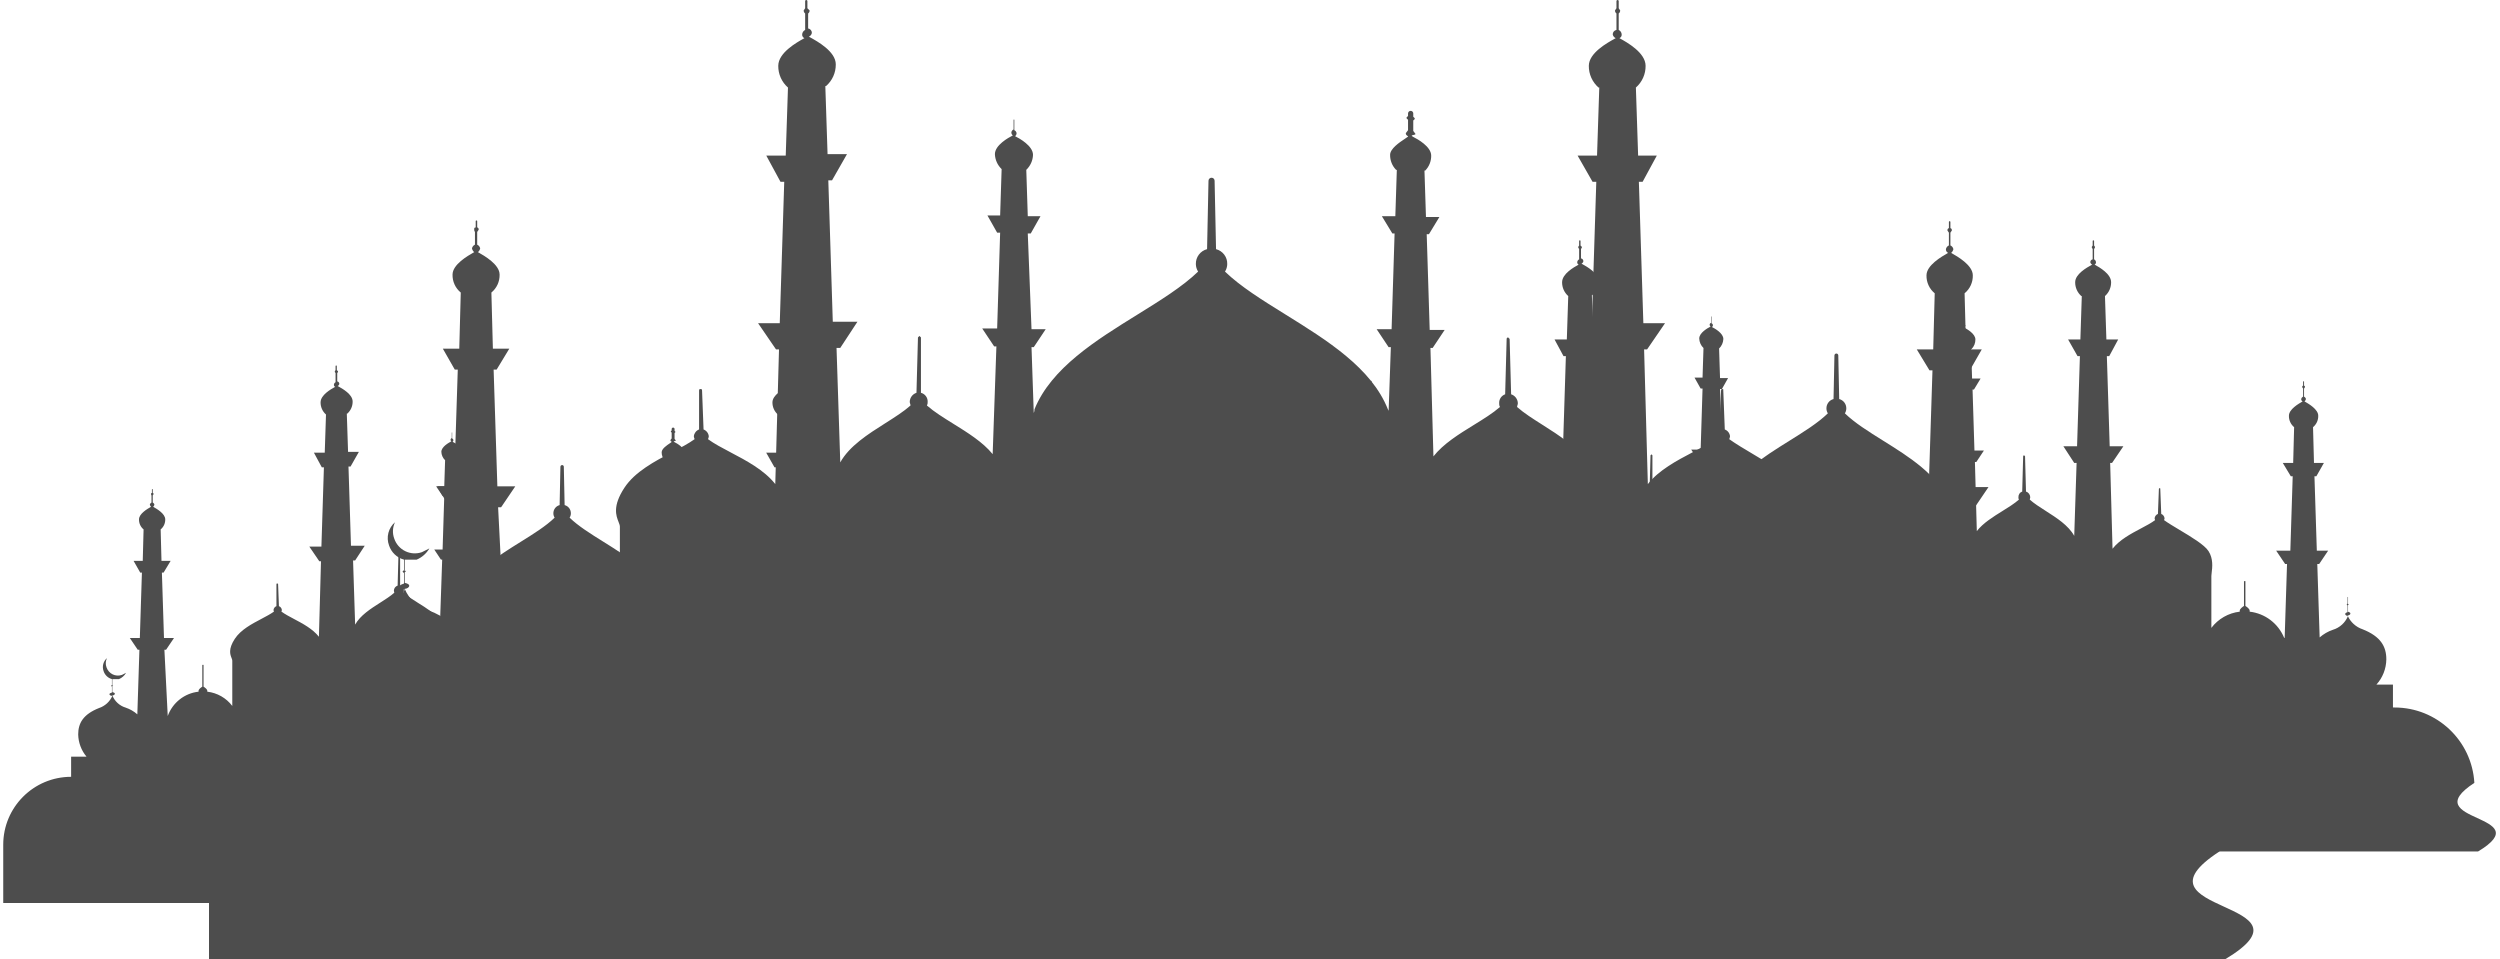
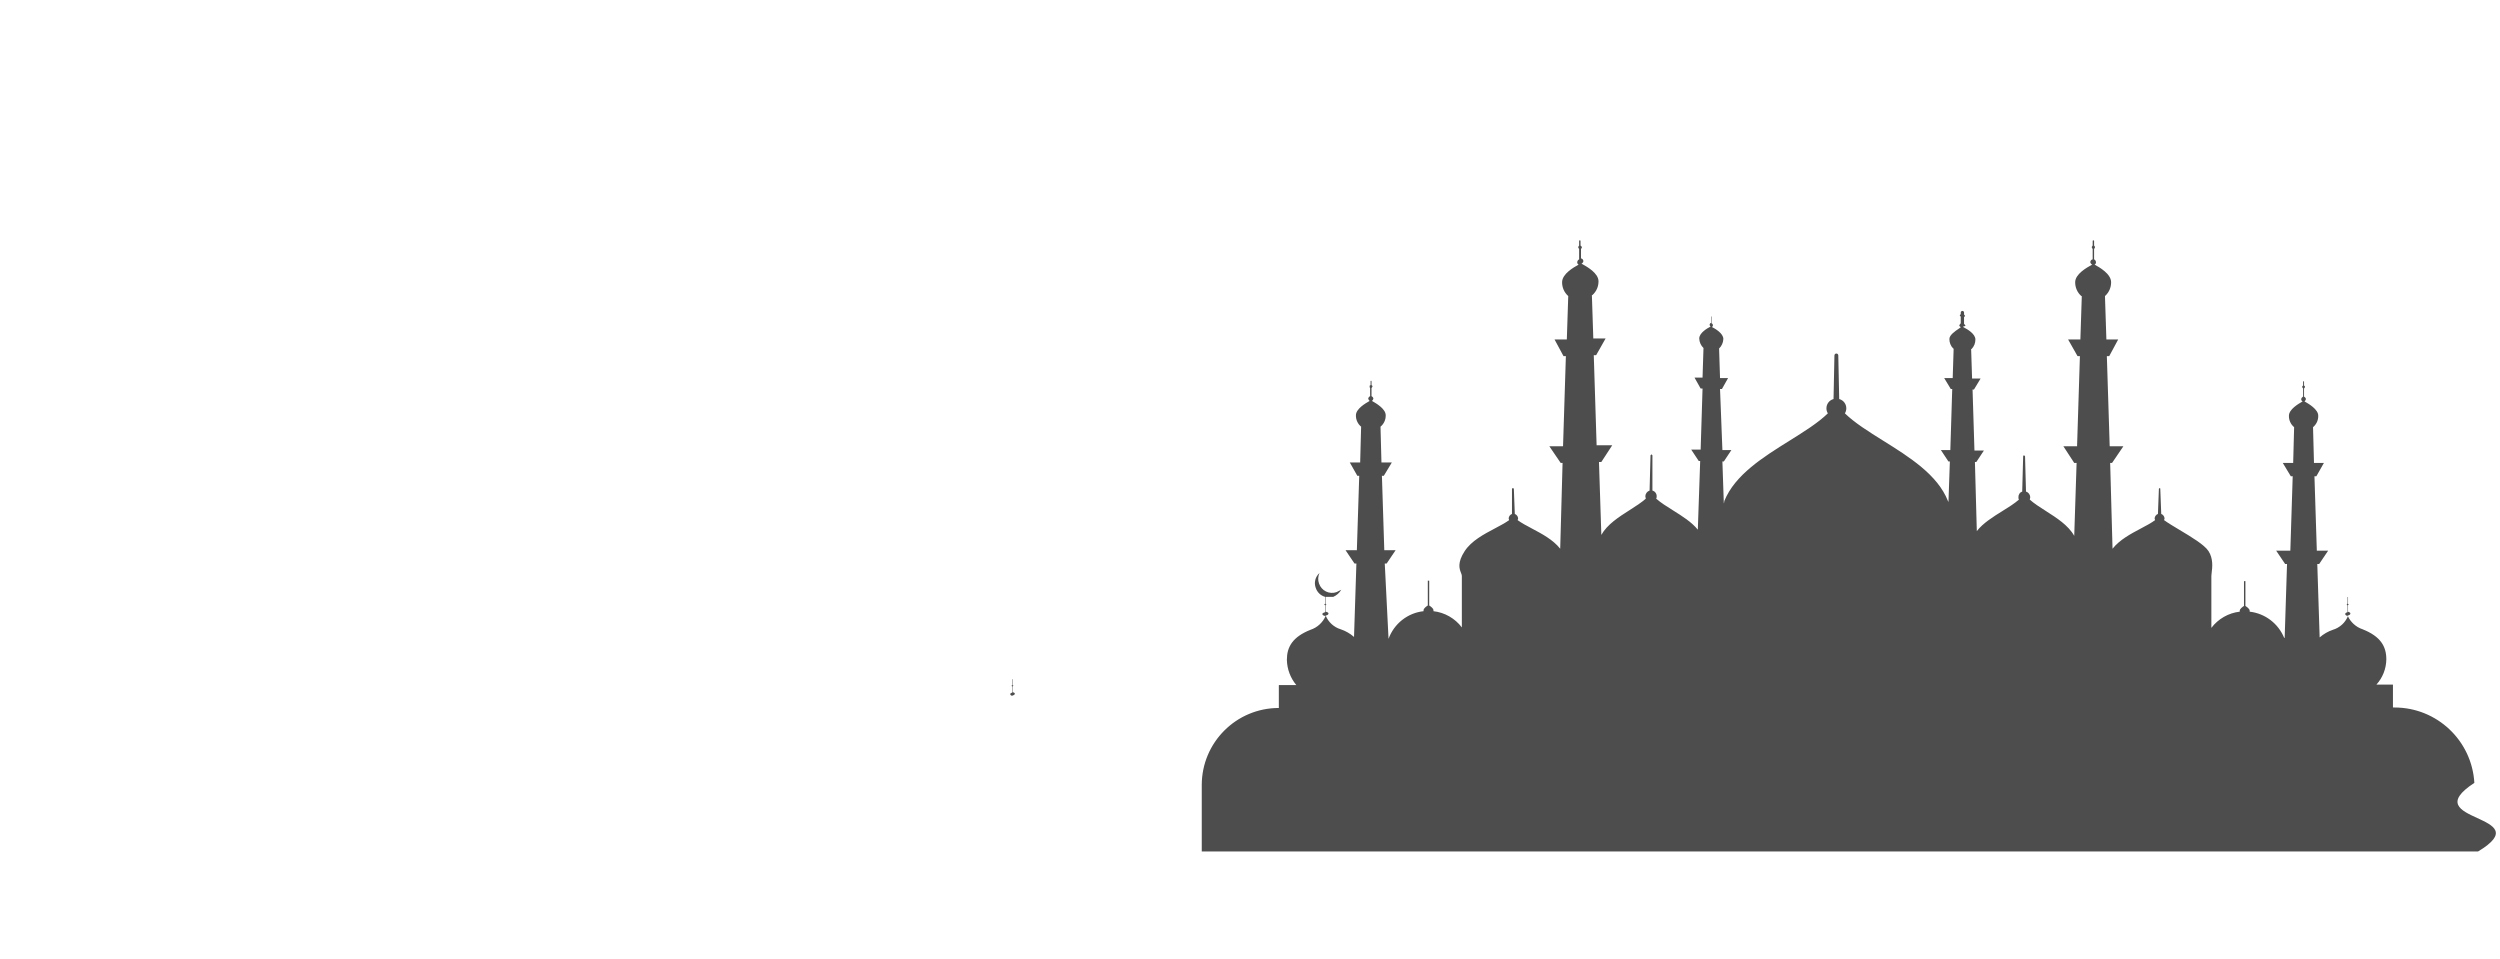
<svg xmlns="http://www.w3.org/2000/svg" width="477" height="183" viewBox="0 0 477 183" fill="none">
  <g style="mix-blend-mode:multiply" opacity="0.8">
-     <path fill-rule="evenodd" clip-rule="evenodd" d="M385.356 112.577C385.368 112.548 385.38 112.518 385.392 112.489C385.366 112.489 385.339 112.488 385.313 112.486C385.291 112.44 385.27 112.393 385.25 112.346C385.677 112.346 386.105 112.061 386.105 111.775C386.105 111.49 385.82 111.347 385.392 111.204V109.206L385.677 108.92H385.392V106.85C385.392 106.811 385.36 106.779 385.321 106.779C385.281 106.779 385.25 106.811 385.25 106.85V108.778L384.964 109.063L385.25 109.349V111.347C384.822 111.49 384.537 111.633 384.537 111.918C384.537 112.186 384.913 112.454 385.313 112.486C385.327 112.516 385.341 112.547 385.356 112.577ZM264.946 78.514C264.948 78.496 264.949 78.477 264.948 78.458L264.946 78.514Z" fill="url(#paint0_radial_1_2953)" />
-     <path fill-rule="evenodd" clip-rule="evenodd" d="M399.562 139.897C412.252 139.897 422.738 149.796 423.469 162.465C414.311 168.412 419.37 170.723 424.301 172.976C429.194 175.212 433.962 177.391 424.59 183.008H39.877V163.274C39.877 150.442 50.279 140.04 63.111 140.04V133.188H68.385C66.599 131.067 65.593 128.396 65.534 125.622C65.534 121.768 67.245 118.77 72.661 116.629C73.669 116.298 74.596 115.759 75.382 115.045C76.168 114.332 76.795 113.461 77.222 112.489C76.652 112.489 76.225 112.204 76.225 111.918C76.225 111.633 76.652 111.49 77.08 111.347V109.349L76.795 109.063L77.08 108.778V106.779C76.417 106.6 75.809 106.258 75.312 105.784C74.814 105.311 74.442 104.72 74.229 104.067C73.945 103.301 73.901 102.466 74.105 101.675C74.309 100.884 74.75 100.174 75.369 99.641C75.135 100.128 75.001 100.657 74.977 101.197C74.952 101.737 75.037 102.276 75.227 102.782C75.403 103.299 75.68 103.775 76.04 104.184C76.401 104.593 76.84 104.927 77.33 105.166C77.82 105.405 78.353 105.544 78.897 105.576C79.441 105.608 79.986 105.531 80.501 105.352L81.926 104.638C81.37 105.594 80.52 106.345 79.503 106.779H77.222V108.92H77.507L77.222 109.206V111.204C77.792 111.347 78.078 111.49 78.078 111.775C78.078 112.061 77.65 112.346 77.222 112.346C77.625 113.334 78.244 114.218 79.034 114.935C79.823 115.651 80.763 116.181 81.784 116.486C83.25 116.979 84.606 117.755 85.775 118.77L86.487 96.787H85.917L83.209 92.79H86.63L87.343 70.52H86.772L84.492 66.523H87.628L87.913 55.817C87.408 55.404 87.004 54.88 86.732 54.286C86.46 53.692 86.328 53.044 86.345 52.391C86.345 50.463 89.263 48.801 90.365 48.173L90.478 48.109C90.261 47.925 90.11 47.674 90.051 47.395C90.082 47.239 90.15 47.093 90.25 46.969C90.349 46.845 90.476 46.746 90.621 46.681V44.255C90.569 44.197 90.53 44.129 90.506 44.055C90.481 43.981 90.472 43.904 90.478 43.826C90.478 43.541 90.478 43.398 90.763 43.398V42.201C90.763 42.095 90.875 42.026 90.97 42.074C91.018 42.098 91.049 42.147 91.049 42.201V43.398C91.191 43.398 91.334 43.541 91.334 43.826L91.049 44.255V46.681C91.193 46.746 91.321 46.845 91.42 46.969C91.519 47.093 91.587 47.239 91.619 47.395C91.559 47.674 91.409 47.925 91.191 48.109L91.305 48.173C92.406 48.801 95.325 50.463 95.325 52.391C95.342 53.044 95.209 53.692 94.937 54.286C94.665 54.88 94.262 55.404 93.757 55.817L94.042 66.523H97.178L94.755 70.52H94.184L94.897 92.79H98.318L95.61 96.787H95.04L96.18 119.341C96.991 117.112 98.409 115.156 100.273 113.693C102.137 112.229 104.373 111.318 106.728 111.062V110.776C106.728 110.205 107.583 109.634 108.011 109.349V101.926H108.438V109.349C108.866 109.634 109.721 110.205 109.721 110.776V111.062C111.4 111.252 113.022 111.78 114.492 112.614C115.962 113.448 117.248 114.571 118.274 115.915V100.498C118.274 100.23 118.156 99.931 118.015 99.572C117.553 98.396 116.837 96.573 119.129 93.075C121.147 89.995 124.915 88.019 128.247 86.27C129.858 85.425 131.367 84.633 132.527 83.796C132.527 83.737 132.503 83.678 132.474 83.609C132.434 83.511 132.385 83.392 132.385 83.225C132.418 82.94 132.529 82.67 132.705 82.443C132.881 82.217 133.115 82.043 133.383 81.941V74.517C133.383 74.232 133.525 74.232 133.668 74.232C133.81 74.232 133.953 74.232 133.953 74.517L134.238 81.941C134.506 82.043 134.74 82.217 134.916 82.443C135.092 82.67 135.202 82.94 135.236 83.225C135.236 83.392 135.187 83.511 135.146 83.609C135.118 83.678 135.093 83.737 135.093 83.796C136.241 84.646 137.757 85.444 139.382 86.299C142.398 87.886 145.792 89.671 147.922 92.361L148.634 66.666H148.064L144.643 61.67H148.777L149.632 34.69H148.919L146.211 29.694H149.917L150.345 16.704C149.756 16.189 149.285 15.552 148.965 14.837C148.646 14.123 148.484 13.347 148.492 12.564C148.492 10.053 152.032 8.087 153.39 7.333L153.481 7.282C153.344 7.223 153.229 7.122 153.152 6.994C153.076 6.866 153.041 6.717 153.053 6.568C153.062 6.387 153.119 6.212 153.22 6.061C153.32 5.91 153.46 5.789 153.623 5.712V2.571C153.535 2.505 153.463 2.419 153.413 2.32C153.364 2.221 153.338 2.111 153.338 2L153.623 1.572V0.216C153.623 0.098 153.719 0.002 153.837 0.002C153.955 0.002 154.051 0.098 154.051 0.216V1.572L154.479 2C154.479 2.111 154.453 2.221 154.403 2.32C154.354 2.419 154.282 2.505 154.193 2.571V5.426C154.395 5.461 154.577 5.566 154.708 5.723C154.839 5.88 154.909 6.079 154.906 6.283C154.875 6.439 154.806 6.585 154.707 6.709C154.608 6.833 154.481 6.932 154.336 6.997C154.395 7.029 154.459 7.065 154.527 7.103L154.53 7.104C155.967 7.897 159.467 9.828 159.467 12.278C159.475 13.062 159.314 13.837 158.994 14.552C158.674 15.266 158.203 15.903 157.614 16.418H157.472L157.899 29.409H161.605L158.755 34.405H158.042L158.897 61.385H163.601L160.323 66.381H159.61L160.323 88.222C162.074 85.082 165.616 82.838 168.901 80.757C170.695 79.62 172.413 78.532 173.721 77.373C173.721 77.23 173.686 77.123 173.65 77.016C173.614 76.909 173.579 76.802 173.579 76.659C173.59 76.275 173.719 75.905 173.949 75.598C174.178 75.291 174.497 75.064 174.862 74.946L175.147 64.382L175.432 64.097L175.717 64.382V74.946C176.093 75.043 176.425 75.265 176.658 75.577C176.892 75.888 177.012 76.27 177 76.659C177.022 76.906 176.972 77.153 176.857 77.373C178.238 78.582 180.037 79.699 181.897 80.855C184.646 82.562 187.53 84.353 189.401 86.651L190.113 66.095H189.686L187.405 62.669H190.256L190.826 44.397H190.256L188.403 41.114H190.826L191.111 32.264C190.327 31.517 189.866 30.492 189.828 29.409C189.828 27.695 192.394 26.268 193.249 25.84C193.161 25.773 193.089 25.687 193.039 25.588C192.99 25.489 192.964 25.38 192.964 25.269C192.979 25.144 193.026 25.026 193.102 24.926C193.177 24.826 193.277 24.747 193.392 24.698V22.872C193.392 22.808 193.469 22.776 193.513 22.821C193.527 22.834 193.534 22.853 193.534 22.872V24.84C193.649 24.89 193.749 24.968 193.824 25.069C193.9 25.169 193.947 25.287 193.962 25.412C193.962 25.522 193.936 25.632 193.887 25.731C193.837 25.83 193.765 25.916 193.677 25.983C194.532 26.411 197.098 27.838 197.098 29.551C197.06 30.634 196.599 31.659 195.815 32.406L196.1 41.257H198.523L196.67 44.54H196.1L196.813 62.812H199.521L197.24 66.238H196.813L197.24 78.8C197.343 78.577 197.392 78.332 197.383 78.086C200.583 70.212 209.119 64.922 217.011 60.031C221.424 57.296 225.634 54.687 228.599 51.82C228.326 51.394 228.178 50.899 228.171 50.393C228.151 49.744 228.351 49.108 228.74 48.59C229.129 48.071 229.682 47.7 230.309 47.538L230.581 34.48C230.588 34.134 230.893 33.871 231.236 33.914C231.522 33.95 231.739 34.191 231.745 34.48L232.02 47.538C232.647 47.7 233.201 48.071 233.589 48.59C233.978 49.108 234.178 49.744 234.158 50.393C234.151 50.899 234.003 51.394 233.73 51.82C236.684 54.676 240.874 57.277 245.261 60C253.156 64.899 261.689 70.195 264.804 78.086C264.855 78.144 264.895 78.212 264.919 78.286C264.938 78.341 264.948 78.399 264.948 78.458L264.946 78.514C264.948 78.496 264.949 78.477 264.948 78.458L265.374 66.238H264.946L262.666 62.812H265.517L266.087 44.54H265.659L263.664 41.257H266.229L266.514 32.406H266.372C266.003 32.029 265.712 31.583 265.517 31.093C265.321 30.603 265.224 30.079 265.232 29.551C265.232 28.362 267.017 27.173 268.014 26.509C268.453 26.217 268.74 26.026 268.652 25.983C268.367 25.84 268.225 25.697 268.225 25.412L268.652 24.84V22.842C268.614 22.804 268.576 22.776 268.541 22.75C268.444 22.679 268.367 22.623 268.367 22.414L268.652 22.128V21.648C268.652 21.316 268.97 21.077 269.289 21.168C269.503 21.23 269.65 21.425 269.65 21.648V22.271L269.935 22.556C269.935 22.765 269.859 22.822 269.762 22.892C269.727 22.919 269.688 22.947 269.65 22.985V24.983L270.078 25.554C270.078 25.67 269.867 25.715 269.673 25.757C269.389 25.818 269.142 25.871 269.65 26.125C270.505 26.553 273.071 27.981 273.071 29.694C273.079 30.222 272.982 30.746 272.786 31.236C272.59 31.726 272.3 32.172 271.931 32.549H271.788L272.073 41.4H274.639L272.644 44.683H272.216L272.786 62.955H275.637L273.356 66.381H272.929L273.499 87.079C275.392 84.666 278.377 82.825 281.199 81.085C283.049 79.944 284.83 78.846 286.185 77.658C286.07 77.439 286.02 77.191 286.042 76.944C286.021 76.573 286.121 76.206 286.327 75.897C286.532 75.588 286.833 75.354 287.183 75.231L287.468 64.668C287.468 64.592 287.498 64.519 287.551 64.466C287.605 64.412 287.677 64.382 287.753 64.382L288.038 64.668L288.323 75.231C288.687 75.349 289.006 75.577 289.236 75.884C289.466 76.191 289.595 76.561 289.606 76.944C289.606 77.087 289.57 77.194 289.534 77.301L289.521 77.341C289.49 77.436 289.463 77.533 289.463 77.658C290.772 78.817 292.49 79.906 294.283 81.042C297.569 83.124 301.11 85.368 302.862 88.507L303.575 66.666H302.862L299.583 61.67H303.717L304.572 34.69H303.86L301.009 29.694H304.715L305.142 16.704H305C304.411 16.189 303.94 15.552 303.621 14.837C303.301 14.123 303.139 13.347 303.147 12.564C303.147 10.113 306.648 8.182 308.085 7.389C308.154 7.351 308.219 7.315 308.278 7.282C308.134 7.217 308.006 7.119 307.907 6.994C307.808 6.87 307.74 6.724 307.708 6.568C307.705 6.364 307.776 6.165 307.906 6.008C308.037 5.851 308.22 5.746 308.421 5.712V2.571C308.332 2.505 308.261 2.419 308.211 2.32C308.162 2.221 308.136 2.111 308.136 2L308.421 1.572V0.216C308.421 0.098 308.517 0.002 308.635 0.002C308.753 0.002 308.849 0.098 308.849 0.216V1.572L309.134 2C309.134 2.111 309.108 2.221 309.058 2.32C309.009 2.419 308.937 2.505 308.849 2.571V5.712C309.012 5.789 309.152 5.91 309.252 6.061C309.353 6.212 309.41 6.387 309.419 6.568C309.431 6.717 309.396 6.866 309.32 6.994C309.243 7.122 309.128 7.223 308.991 7.282L309.082 7.333C310.44 8.087 313.98 10.053 313.98 12.564C313.988 13.347 313.826 14.123 313.506 14.837C313.186 15.552 312.716 16.189 312.127 16.704L312.555 29.694H316.118L313.41 34.69H312.697L313.552 61.67H317.686L314.265 66.666H313.695L314.408 92.361C316.538 89.671 319.932 87.886 322.947 86.299C324.572 85.444 326.088 84.646 327.236 83.796C327.236 83.737 327.212 83.678 327.183 83.609C327.142 83.511 327.094 83.392 327.094 83.225C327.127 82.94 327.237 82.67 327.413 82.443C327.589 82.217 327.824 82.043 328.091 81.941L328.376 74.517C328.376 74.232 328.519 74.232 328.661 74.232C328.717 74.232 328.75 74.232 328.771 74.249C328.804 74.275 328.804 74.342 328.804 74.517L329.089 81.941C329.357 82.043 329.591 82.217 329.767 82.443C329.943 82.67 330.054 82.94 330.087 83.225C330.087 83.392 330.038 83.511 329.997 83.609C329.969 83.678 329.944 83.737 329.944 83.796C331.144 84.661 332.844 85.672 334.643 86.741C338.187 88.847 342.114 91.181 343.343 93.075C344.819 95.35 344.486 97.986 344.29 99.542C344.24 99.939 344.198 100.266 344.198 100.498V116.058C345.224 114.714 346.51 113.591 347.98 112.757C349.45 111.923 351.072 111.395 352.751 111.204V110.919C352.751 110.348 353.606 109.777 354.033 109.491V102.068H354.461V109.491C354.889 109.777 355.744 110.348 355.744 110.919V111.204C358.02 111.463 360.186 112.328 362.016 113.709C363.846 115.089 365.273 116.936 366.149 119.056H366.292L367.005 96.929H366.434L363.726 92.932H368.002L368.715 70.663H368.145L365.722 66.666H368.858L369.143 55.96C368.638 55.547 368.234 55.023 367.962 54.429C367.69 53.835 367.558 53.187 367.575 52.534C367.575 50.606 370.493 48.944 371.595 48.316L371.708 48.252C371.571 48.192 371.457 48.092 371.38 47.964C371.303 47.836 371.268 47.687 371.281 47.538C371.312 47.382 371.38 47.236 371.48 47.112C371.579 46.988 371.706 46.889 371.851 46.824V44.397L371.566 43.969C371.566 43.684 371.708 43.541 371.851 43.541V42.344C371.851 42.238 371.962 42.169 372.057 42.217C372.105 42.241 372.136 42.29 372.136 42.344V43.541C372.279 43.541 372.421 43.684 372.421 43.969L372.136 44.397V46.824C372.281 46.889 372.408 46.988 372.507 47.112C372.606 47.236 372.675 47.382 372.706 47.538C372.647 47.817 372.496 48.068 372.279 48.252L372.392 48.316C373.494 48.944 376.412 50.606 376.412 52.534C376.429 53.187 376.296 53.835 376.025 54.429C375.753 55.023 375.349 55.547 374.844 55.96L375.129 66.666H378.123L375.842 70.663H375.272L375.985 92.932H379.405L376.697 96.929H376.127L376.84 118.913C378.008 117.897 379.364 117.121 380.831 116.629C381.852 116.324 382.791 115.794 383.581 115.078C384.347 114.382 384.952 113.529 385.356 112.577C385.778 113.456 386.367 114.246 387.09 114.903C387.876 115.616 388.803 116.155 389.811 116.486C395.227 118.627 396.938 121.625 396.938 125.479C396.902 128.284 395.836 130.977 393.944 133.045H398.933V139.897H399.562Z" fill="url(#paint1_radial_1_2953)" />
    <path fill-rule="evenodd" clip-rule="evenodd" d="M193.209 132.823C193.216 132.807 193.223 132.79 193.23 132.774C193.215 132.774 193.2 132.773 193.185 132.772C193.173 132.746 193.162 132.72 193.15 132.694C193.389 132.694 193.627 132.534 193.627 132.374C193.627 132.214 193.468 132.134 193.23 132.054V130.934L193.389 130.774H193.23V129.614C193.23 129.592 193.212 129.574 193.19 129.574C193.168 129.574 193.15 129.592 193.15 129.614V130.694L192.991 130.854L193.15 131.014V132.134C192.912 132.214 192.753 132.294 192.753 132.454C192.753 132.604 192.963 132.754 193.185 132.772C193.193 132.789 193.201 132.806 193.209 132.823ZM126.085 113.733C126.086 113.722 126.087 113.712 126.086 113.701L126.085 113.733Z" fill="url(#paint2_radial_1_2953)" />
-     <path fill-rule="evenodd" clip-rule="evenodd" d="M201.062 148.135C208.173 148.135 214.049 153.683 214.456 160.783C209.351 164.116 212.171 165.411 214.92 166.674C217.648 167.927 220.306 169.148 215.082 172.296H0.617V161.167C0.617 154.014 6.416 148.215 13.569 148.215V144.375H16.509C15.513 143.186 14.952 141.689 14.92 140.134C14.92 137.974 15.873 136.294 18.893 135.094C19.454 134.909 19.971 134.606 20.409 134.207C20.848 133.807 21.197 133.319 21.435 132.774C21.118 132.774 20.879 132.614 20.879 132.454C20.879 132.294 21.118 132.214 21.356 132.134V131.014L21.197 130.854L21.356 130.694V129.574C20.986 129.473 20.648 129.282 20.37 129.016C20.093 128.751 19.886 128.42 19.767 128.054C19.608 127.624 19.584 127.157 19.698 126.713C19.811 126.27 20.057 125.872 20.402 125.574C20.272 125.846 20.197 126.143 20.184 126.445C20.17 126.748 20.217 127.05 20.323 127.334C20.421 127.623 20.576 127.89 20.777 128.12C20.978 128.349 21.222 128.536 21.495 128.67C21.769 128.803 22.066 128.882 22.369 128.899C22.672 128.917 22.976 128.875 23.263 128.774L24.058 128.374C23.747 128.91 23.274 129.331 22.707 129.574H21.435V130.774H21.594L21.435 130.934V132.054C21.753 132.134 21.912 132.214 21.912 132.374C21.912 132.534 21.674 132.694 21.435 132.694C21.66 133.247 22.005 133.743 22.445 134.145C22.885 134.546 23.409 134.843 23.978 135.014C24.796 135.29 25.552 135.725 26.203 136.294L26.6 123.974H26.282L24.773 121.733H26.68L27.077 109.253H26.759L25.488 107.013H27.236L27.395 101.012C27.113 100.78 26.888 100.487 26.737 100.154C26.585 99.821 26.512 99.458 26.521 99.092C26.521 98.012 28.148 97.08 28.762 96.728L28.825 96.692C28.704 96.589 28.62 96.448 28.587 96.292C28.605 96.205 28.642 96.123 28.698 96.053C28.753 95.984 28.824 95.928 28.905 95.892V94.532C28.876 94.499 28.854 94.461 28.84 94.42C28.827 94.379 28.822 94.335 28.825 94.292C28.825 94.132 28.825 94.052 28.984 94.052V93.381C28.984 93.322 29.047 93.283 29.099 93.31C29.126 93.323 29.143 93.351 29.143 93.381V94.052C29.223 94.052 29.302 94.132 29.302 94.292L29.143 94.532V95.892C29.224 95.928 29.295 95.984 29.35 96.053C29.405 96.123 29.443 96.205 29.461 96.292C29.428 96.448 29.344 96.589 29.223 96.692L29.286 96.728C29.9 97.08 31.527 98.012 31.527 99.092C31.536 99.458 31.462 99.821 31.311 100.154C31.16 100.487 30.934 100.78 30.653 101.012L30.812 107.013H32.56L31.209 109.253H30.891L31.289 121.733H33.196L31.686 123.974H31.368L32.004 136.614C32.456 135.365 33.246 134.269 34.285 133.449C35.325 132.628 36.571 132.118 37.884 131.974V131.814C37.884 131.494 38.361 131.174 38.599 131.014V126.854H38.837V131.014C39.076 131.174 39.553 131.494 39.553 131.814V131.974C40.488 132.081 41.393 132.377 42.212 132.844C43.031 133.312 43.748 133.941 44.32 134.694V126.054C44.32 125.904 44.255 125.736 44.176 125.534C43.919 124.876 43.519 123.854 44.797 121.893C45.922 120.167 48.022 119.059 49.88 118.079C50.778 117.606 51.619 117.162 52.266 116.693C52.266 116.66 52.253 116.627 52.237 116.588C52.214 116.533 52.187 116.467 52.187 116.373C52.205 116.213 52.267 116.062 52.365 115.935C52.463 115.808 52.594 115.71 52.743 115.653V111.493C52.743 111.333 52.822 111.333 52.902 111.333C52.981 111.333 53.061 111.333 53.061 111.493L53.22 115.653C53.369 115.71 53.5 115.808 53.598 115.935C53.696 116.062 53.758 116.213 53.776 116.373C53.776 116.467 53.749 116.533 53.726 116.588C53.71 116.627 53.697 116.66 53.697 116.693C54.337 117.169 55.181 117.616 56.088 118.096C57.769 118.985 59.66 119.986 60.848 121.493L61.245 107.093H60.928L59.02 104.292H61.325L61.801 89.172H61.404L59.895 86.371H61.961L62.199 79.091C61.87 78.802 61.608 78.445 61.43 78.045C61.252 77.644 61.161 77.21 61.166 76.771C61.166 75.363 63.139 74.262 63.896 73.839L63.947 73.811C63.871 73.778 63.807 73.721 63.764 73.649C63.721 73.578 63.702 73.494 63.709 73.411C63.713 73.309 63.745 73.211 63.801 73.126C63.857 73.042 63.935 72.974 64.026 72.931V71.171C63.977 71.133 63.937 71.085 63.91 71.029C63.882 70.974 63.867 70.913 63.867 70.85L64.026 70.611V69.85C64.026 69.784 64.08 69.731 64.146 69.731C64.212 69.731 64.265 69.784 64.265 69.85V70.611L64.503 70.85C64.503 70.913 64.489 70.974 64.461 71.029C64.434 71.085 64.394 71.133 64.344 71.171V72.771C64.457 72.79 64.558 72.849 64.631 72.937C64.704 73.025 64.743 73.136 64.742 73.251C64.724 73.338 64.686 73.42 64.631 73.489C64.576 73.559 64.504 73.614 64.424 73.651C64.456 73.669 64.492 73.689 64.53 73.71L64.532 73.711C65.333 74.155 67.284 75.237 67.284 76.611C67.289 77.05 67.199 77.484 67.02 77.885C66.842 78.285 66.58 78.642 66.251 78.931H66.172L66.41 86.211H68.476L66.887 89.012H66.49L66.966 104.132H69.589L67.761 106.933H67.364L67.761 119.173C68.738 117.414 70.712 116.156 72.543 114.99C73.543 114.353 74.501 113.743 75.23 113.093C75.23 113.013 75.211 112.953 75.191 112.893C75.171 112.833 75.151 112.773 75.151 112.693C75.157 112.478 75.229 112.27 75.357 112.099C75.485 111.927 75.663 111.799 75.866 111.733L76.025 105.812L76.184 105.652L76.343 105.812V111.733C76.553 111.787 76.738 111.912 76.868 112.086C76.998 112.261 77.065 112.475 77.058 112.693C77.07 112.831 77.043 112.97 76.979 113.093C77.748 113.771 78.751 114.397 79.788 115.045C81.321 116.001 82.929 117.005 83.971 118.293L84.368 106.773H84.13L82.859 104.852H84.448L84.766 94.612H84.448L83.415 92.772H84.766L84.925 87.811C84.487 87.393 84.231 86.818 84.21 86.211C84.21 85.251 85.64 84.451 86.117 84.211C86.067 84.174 86.027 84.126 86 84.07C85.972 84.015 85.958 83.953 85.958 83.891C85.966 83.822 85.992 83.755 86.034 83.699C86.076 83.643 86.132 83.599 86.196 83.571V82.548C86.196 82.512 86.239 82.494 86.264 82.52C86.271 82.527 86.275 82.537 86.275 82.548V83.651C86.34 83.679 86.395 83.723 86.437 83.779C86.479 83.835 86.505 83.902 86.514 83.971C86.514 84.033 86.499 84.095 86.472 84.15C86.444 84.206 86.404 84.254 86.355 84.291C86.832 84.531 88.262 85.331 88.262 86.291C88.241 86.898 87.984 87.473 87.547 87.891L87.706 92.852H89.057L88.024 94.692H87.706L88.103 104.932H89.613L88.341 106.853H88.103L88.341 113.893C88.399 113.768 88.426 113.631 88.421 113.493C90.205 109.08 94.964 106.115 99.363 103.374C101.823 101.841 104.17 100.379 105.823 98.772C105.671 98.533 105.588 98.256 105.584 97.972C105.573 97.609 105.685 97.252 105.901 96.961C106.118 96.671 106.427 96.463 106.776 96.372L106.928 89.052C106.932 88.859 107.102 88.713 107.293 88.737C107.453 88.757 107.573 88.891 107.577 89.052L107.73 96.372C108.08 96.463 108.388 96.671 108.605 96.961C108.821 97.252 108.933 97.609 108.922 97.972C108.918 98.256 108.836 98.533 108.683 98.772C110.33 100.373 112.666 101.83 115.112 103.356C119.513 106.102 124.269 109.07 126.006 113.493C126.035 113.525 126.057 113.563 126.07 113.605C126.081 113.636 126.086 113.668 126.086 113.701L126.085 113.733C126.086 113.722 126.087 113.712 126.086 113.701L126.324 106.853H126.085L124.814 104.932H126.403L126.721 94.692H126.483L125.37 92.852H126.8L126.959 87.891H126.88C126.674 87.68 126.512 87.43 126.403 87.156C126.294 86.881 126.24 86.587 126.244 86.291C126.244 85.625 127.24 84.959 127.796 84.587C128.04 84.422 128.2 84.316 128.151 84.291C127.992 84.211 127.913 84.131 127.913 83.971L128.151 83.651V82.531C128.13 82.51 128.109 82.494 128.089 82.48C128.035 82.44 127.992 82.408 127.992 82.291L128.151 82.131V81.861C128.151 81.675 128.329 81.542 128.506 81.593C128.625 81.627 128.708 81.737 128.708 81.861V82.211L128.866 82.371C128.866 82.488 128.824 82.52 128.77 82.559C128.75 82.574 128.729 82.59 128.708 82.611V83.731L128.946 84.051C128.946 84.116 128.828 84.142 128.72 84.165C128.562 84.199 128.424 84.229 128.708 84.371C129.184 84.611 130.615 85.411 130.615 86.371C130.619 86.667 130.565 86.961 130.456 87.236C130.347 87.51 130.185 87.76 129.979 87.972H129.899L130.058 92.932H131.489L130.376 94.772H130.138L130.456 105.012H132.045L130.774 106.933H130.535L130.853 118.533C131.909 117.181 133.573 116.149 135.145 115.174C136.177 114.534 137.17 113.918 137.925 113.253C137.861 113.13 137.833 112.991 137.846 112.853C137.834 112.645 137.89 112.439 138.004 112.266C138.119 112.093 138.286 111.962 138.481 111.893L138.64 105.972C138.64 105.93 138.657 105.889 138.687 105.859C138.717 105.829 138.757 105.812 138.799 105.812L138.958 105.972L139.117 111.893C139.32 111.959 139.498 112.087 139.626 112.259C139.754 112.43 139.826 112.638 139.832 112.853C139.832 112.933 139.812 112.993 139.792 113.053L139.785 113.075C139.768 113.128 139.753 113.183 139.753 113.253C140.482 113.903 141.44 114.513 142.44 115.15C144.271 116.316 146.245 117.574 147.222 119.333L147.619 107.093H147.222L145.394 104.292H147.699L148.175 89.172H147.778L146.189 86.371H148.255L148.493 79.091H148.414C148.086 78.802 147.823 78.445 147.645 78.045C147.467 77.644 147.376 77.21 147.381 76.771C147.381 75.397 149.332 74.315 150.133 73.871C150.172 73.849 150.208 73.829 150.241 73.811C150.161 73.774 150.09 73.719 150.034 73.649C149.979 73.58 149.941 73.498 149.924 73.411C149.922 73.296 149.961 73.185 150.034 73.097C150.107 73.009 150.209 72.95 150.321 72.931V71.171C150.272 71.133 150.232 71.085 150.204 71.029C150.176 70.974 150.162 70.913 150.162 70.85L150.321 70.611V69.85C150.321 69.784 150.374 69.731 150.44 69.731C150.506 69.731 150.559 69.784 150.559 69.85V70.611L150.718 70.85C150.718 70.913 150.704 70.974 150.676 71.029C150.649 71.085 150.609 71.133 150.559 71.171V72.931C150.651 72.974 150.728 73.042 150.784 73.126C150.84 73.211 150.872 73.309 150.877 73.411C150.884 73.494 150.865 73.578 150.822 73.649C150.779 73.721 150.715 73.778 150.639 73.811L150.689 73.839C151.446 74.261 153.42 75.363 153.42 76.771C153.424 77.21 153.334 77.644 153.156 78.045C152.978 78.445 152.715 78.802 152.387 79.091L152.625 86.371H154.612L153.102 89.172H152.705L153.182 104.292H155.486L153.579 107.093H153.261L153.658 121.493C154.846 119.986 156.738 118.985 158.419 118.096C159.325 117.616 160.17 117.169 160.81 116.693C160.81 116.66 160.796 116.627 160.78 116.588C160.758 116.533 160.73 116.467 160.73 116.373C160.749 116.213 160.81 116.062 160.909 115.935C161.007 115.808 161.137 115.71 161.287 115.653L161.445 111.493C161.445 111.333 161.525 111.333 161.604 111.333C161.635 111.333 161.654 111.333 161.665 111.342C161.684 111.357 161.684 111.395 161.684 111.493L161.843 115.653C161.992 115.71 162.123 115.808 162.221 115.935C162.319 116.062 162.38 116.213 162.399 116.373C162.399 116.467 162.372 116.533 162.349 116.588C162.333 116.627 162.319 116.66 162.319 116.693C162.988 117.178 163.936 117.744 164.939 118.343C166.915 119.524 169.104 120.832 169.789 121.893C170.612 123.168 170.426 124.646 170.317 125.518C170.289 125.74 170.266 125.923 170.266 126.054V134.774C170.837 134.021 171.554 133.392 172.374 132.924C173.193 132.457 174.098 132.161 175.033 132.054V131.894C175.033 131.574 175.51 131.254 175.748 131.094V126.934H175.987V131.094C176.225 131.254 176.702 131.574 176.702 131.894V132.054C177.971 132.199 179.178 132.684 180.198 133.458C181.218 134.231 182.014 135.266 182.503 136.454H182.582L182.979 124.054H182.661L181.152 121.813H183.536L183.933 109.333H183.615L182.264 107.093H184.012L184.171 101.092C183.89 100.86 183.665 100.567 183.513 100.234C183.362 99.901 183.288 99.538 183.297 99.172C183.297 98.092 184.924 97.16 185.538 96.808L185.602 96.772C185.525 96.739 185.461 96.682 185.418 96.611C185.376 96.539 185.356 96.455 185.363 96.372C185.381 96.285 185.419 96.203 185.474 96.133C185.529 96.064 185.6 96.008 185.681 95.972V94.612L185.522 94.372C185.522 94.212 185.602 94.132 185.681 94.132V93.461C185.681 93.402 185.743 93.363 185.796 93.39C185.823 93.403 185.84 93.431 185.84 93.461V94.132C185.919 94.132 185.999 94.212 185.999 94.372L185.84 94.612V95.972C185.921 96.008 185.992 96.064 186.047 96.133C186.102 96.203 186.14 96.285 186.158 96.372C186.125 96.528 186.041 96.669 185.919 96.772L185.983 96.808C186.597 97.16 188.224 98.092 188.224 99.172C188.233 99.538 188.159 99.901 188.008 100.234C187.856 100.567 187.631 100.86 187.35 101.092L187.509 107.093H189.177L187.906 109.333H187.588L187.985 121.813H189.892L188.383 124.054H188.065L188.462 136.374C189.113 135.805 189.869 135.37 190.687 135.094C191.256 134.923 191.78 134.626 192.22 134.225C192.647 133.835 192.984 133.357 193.209 132.823C193.445 133.316 193.773 133.759 194.176 134.127C194.614 134.526 195.131 134.829 195.693 135.014C198.713 136.214 199.666 137.894 199.666 140.054C199.646 141.626 199.052 143.135 197.997 144.295H200.779V148.135H201.062Z" fill="url(#paint3_radial_1_2953)" />
    <path fill-rule="evenodd" clip-rule="evenodd" d="M447.981 117.581C447.989 117.563 447.996 117.544 448.004 117.525C447.987 117.525 447.97 117.525 447.954 117.523C447.94 117.494 447.927 117.464 447.914 117.434C448.184 117.434 448.455 117.252 448.455 117.071C448.455 116.889 448.275 116.798 448.004 116.707V115.433L448.184 115.251H448.004V113.932C448.004 113.907 447.984 113.887 447.959 113.887C447.934 113.887 447.914 113.907 447.914 113.932V115.16L447.733 115.342L447.914 115.524V116.798C447.643 116.889 447.463 116.98 447.463 117.161C447.463 117.332 447.701 117.503 447.954 117.523C447.963 117.543 447.972 117.562 447.981 117.581ZM371.763 95.876C371.764 95.864 371.764 95.852 371.764 95.84L371.763 95.876Z" fill="url(#paint4_radial_1_2953)" />
    <path fill-rule="evenodd" clip-rule="evenodd" d="M456.878 134.99C464.963 134.99 471.644 141.299 472.107 149.371C466.31 153.161 469.512 154.634 472.633 156.069C475.73 157.494 478.748 158.882 472.816 162.462H229.295V149.788C229.295 141.666 235.879 135.081 244.002 135.081V130.715H247.34C246.21 129.363 245.573 127.662 245.536 125.894C245.536 123.438 246.618 121.528 250.047 120.163C250.685 119.953 251.272 119.609 251.769 119.154C252.267 118.7 252.664 118.145 252.934 117.525C252.573 117.525 252.303 117.343 252.303 117.161C252.303 116.98 252.573 116.889 252.844 116.798V115.524L252.664 115.342L252.844 115.16V113.887C252.425 113.772 252.04 113.555 251.725 113.253C251.41 112.951 251.174 112.575 251.04 112.158C250.859 111.67 250.832 111.138 250.961 110.634C251.09 110.13 251.37 109.678 251.761 109.339C251.613 109.649 251.528 109.986 251.513 110.33C251.497 110.674 251.551 111.017 251.671 111.34C251.783 111.669 251.958 111.973 252.186 112.233C252.415 112.494 252.692 112.707 253.002 112.859C253.313 113.011 253.65 113.1 253.994 113.12C254.339 113.14 254.684 113.092 255.009 112.977L255.912 112.522C255.56 113.132 255.022 113.61 254.378 113.887H252.934V115.251H253.115L252.934 115.433V116.707C253.295 116.798 253.476 116.889 253.476 117.071C253.476 117.252 253.205 117.434 252.934 117.434C253.189 118.064 253.581 118.627 254.081 119.084C254.58 119.54 255.175 119.878 255.822 120.072C256.75 120.386 257.608 120.881 258.348 121.528L258.799 107.519H258.438L256.724 104.972H258.889L259.34 90.782H258.979L257.536 88.235H259.521L259.701 81.413C259.382 81.149 259.126 80.815 258.954 80.437C258.782 80.059 258.698 79.646 258.709 79.23C258.709 78.001 260.556 76.942 261.254 76.542L261.325 76.501C261.188 76.383 261.092 76.223 261.055 76.046C261.075 75.947 261.118 75.853 261.181 75.774C261.243 75.695 261.324 75.632 261.416 75.591V74.044C261.383 74.008 261.358 73.964 261.343 73.918C261.327 73.871 261.321 73.821 261.325 73.772C261.325 73.59 261.325 73.499 261.506 73.499V72.736C261.506 72.668 261.577 72.625 261.637 72.655C261.667 72.67 261.686 72.702 261.686 72.736V73.499C261.776 73.499 261.867 73.59 261.867 73.772L261.686 74.044V75.591C261.778 75.632 261.859 75.695 261.921 75.774C261.984 75.853 262.027 75.947 262.047 76.046C262.009 76.223 261.914 76.383 261.776 76.501L261.848 76.542C262.546 76.942 264.393 78.001 264.393 79.23C264.404 79.646 264.32 80.059 264.148 80.437C263.976 80.815 263.72 81.149 263.401 81.413L263.581 88.235H265.566L264.032 90.782H263.671L264.122 104.972H266.288L264.573 107.519H264.213L264.934 121.892C265.448 120.472 266.345 119.225 267.525 118.292C268.705 117.36 270.121 116.779 271.611 116.616V116.434C271.611 116.07 272.153 115.706 272.423 115.524V110.794H272.694V115.524C272.965 115.706 273.506 116.07 273.506 116.434V116.616C274.568 116.737 275.595 117.074 276.526 117.605C277.456 118.137 278.27 118.852 278.92 119.708V109.884C278.92 109.714 278.845 109.523 278.756 109.294C278.464 108.545 278.01 107.383 279.461 105.154C280.738 103.192 283.123 101.932 285.233 100.818C286.252 100.279 287.207 99.775 287.942 99.242C287.942 99.204 287.927 99.166 287.909 99.122C287.883 99.06 287.852 98.984 287.852 98.878C287.873 98.696 287.943 98.524 288.054 98.379C288.166 98.235 288.314 98.124 288.484 98.059V93.329C288.484 93.147 288.574 93.147 288.664 93.147C288.754 93.147 288.844 93.147 288.844 93.329L289.025 98.059C289.194 98.124 289.343 98.235 289.454 98.379C289.565 98.524 289.635 98.696 289.656 98.878C289.656 98.984 289.625 99.06 289.6 99.122C289.582 99.166 289.566 99.204 289.566 99.242C290.293 99.783 291.252 100.291 292.281 100.836C294.19 101.847 296.338 102.985 297.687 104.699L298.138 88.326H297.777L295.611 85.142H298.228L298.769 67.95H298.318L296.604 64.766H298.95L299.22 56.489C298.848 56.16 298.55 55.754 298.347 55.299C298.145 54.844 298.043 54.349 298.048 53.85C298.048 52.25 300.288 50.998 301.148 50.517L301.205 50.485C301.119 50.447 301.046 50.383 300.998 50.301C300.949 50.22 300.927 50.125 300.935 50.03C300.94 49.915 300.977 49.803 301.04 49.707C301.104 49.611 301.192 49.534 301.296 49.484V47.483C301.24 47.441 301.194 47.386 301.163 47.323C301.132 47.26 301.115 47.19 301.115 47.119L301.296 46.846V45.981C301.296 45.906 301.356 45.846 301.431 45.846C301.506 45.846 301.566 45.906 301.566 45.981V46.846L301.837 47.119C301.837 47.19 301.821 47.26 301.789 47.323C301.758 47.386 301.713 47.441 301.657 47.483V49.302C301.784 49.324 301.9 49.391 301.982 49.491C302.065 49.591 302.11 49.718 302.108 49.848C302.088 49.947 302.045 50.041 301.982 50.12C301.919 50.199 301.839 50.261 301.747 50.303C301.784 50.324 301.824 50.346 301.868 50.37L301.87 50.371C302.779 50.876 304.995 52.107 304.995 53.669C305 54.168 304.898 54.662 304.695 55.117C304.493 55.572 304.195 55.978 303.822 56.307H303.732L304.002 64.584H306.348L304.544 67.768H304.093L304.634 84.96H307.612L305.536 88.144H305.085L305.536 102.061C306.645 100.061 308.887 98.631 310.966 97.305C312.102 96.581 313.189 95.887 314.018 95.148C314.018 95.057 313.995 94.989 313.972 94.921C313.95 94.853 313.927 94.784 313.927 94.693C313.934 94.449 314.016 94.213 314.161 94.018C314.307 93.822 314.509 93.677 314.739 93.602L314.92 86.871L315.1 86.689L315.281 86.871V93.602C315.519 93.664 315.729 93.805 315.877 94.004C316.024 94.202 316.101 94.445 316.093 94.693C316.107 94.851 316.076 95.008 316.003 95.148C316.877 95.919 318.015 96.631 319.193 97.367C320.933 98.455 322.759 99.596 323.943 101.061L324.394 87.962H324.123L322.679 85.779H324.484L324.845 74.135H324.484L323.311 72.043H324.845L325.025 66.404C324.529 65.928 324.237 65.275 324.213 64.584C324.213 63.493 325.837 62.583 326.379 62.31C326.323 62.268 326.277 62.213 326.246 62.15C326.214 62.087 326.198 62.017 326.198 61.946C326.208 61.867 326.238 61.792 326.285 61.728C326.333 61.664 326.396 61.614 326.469 61.583V60.419C326.469 60.378 326.518 60.358 326.546 60.387C326.554 60.395 326.559 60.407 326.559 60.419V61.673C326.632 61.705 326.695 61.755 326.743 61.819C326.79 61.883 326.82 61.958 326.83 62.037C326.83 62.108 326.813 62.178 326.782 62.241C326.751 62.304 326.705 62.359 326.649 62.401C327.191 62.674 328.815 63.584 328.815 64.675C328.791 65.365 328.499 66.019 328.003 66.495L328.183 72.134H329.717L328.544 74.227H328.183L328.634 85.87H330.349L328.905 88.053H328.634L328.905 96.058C328.97 95.915 329.001 95.76 328.995 95.603C331.021 90.585 336.424 87.214 341.42 84.097C344.213 82.355 346.878 80.692 348.755 78.866C348.582 78.594 348.488 78.279 348.484 77.956C348.471 77.543 348.598 77.138 348.844 76.807C349.09 76.476 349.441 76.24 349.838 76.137L350.01 67.813C350.014 67.595 350.207 67.428 350.424 67.455C350.605 67.478 350.743 67.63 350.746 67.813L350.92 76.137C351.317 76.24 351.668 76.476 351.914 76.807C352.16 77.138 352.287 77.543 352.274 77.956C352.269 78.279 352.176 78.594 352.003 78.866C353.872 80.685 356.525 82.343 359.302 84.078C364.299 87.2 369.701 90.575 371.672 95.603C371.705 95.64 371.73 95.683 371.745 95.73C371.757 95.766 371.763 95.802 371.764 95.84L371.763 95.876C371.764 95.864 371.764 95.852 371.764 95.84L372.033 88.053H371.763L370.319 85.87H372.123L372.484 74.227H372.214L370.951 72.134H372.575L372.755 66.495H372.665C372.431 66.254 372.247 65.97 372.123 65.658C372 65.345 371.938 65.011 371.943 64.675C371.943 63.917 373.073 63.16 373.704 62.737C373.982 62.55 374.164 62.429 374.108 62.401C373.928 62.31 373.838 62.219 373.838 62.037L374.108 61.673V60.4C374.084 60.376 374.06 60.358 374.038 60.341C373.976 60.296 373.928 60.26 373.928 60.127L374.108 59.945V59.637C374.108 59.427 374.31 59.275 374.512 59.334C374.647 59.373 374.74 59.496 374.74 59.637V60.036L374.921 60.218C374.921 60.351 374.872 60.387 374.811 60.432C374.788 60.449 374.764 60.467 374.74 60.491V61.764L375.011 62.128C375.011 62.202 374.877 62.231 374.754 62.258C374.575 62.296 374.418 62.33 374.74 62.492C375.281 62.765 376.905 63.675 376.905 64.766C376.91 65.103 376.849 65.436 376.725 65.749C376.601 66.061 376.417 66.345 376.184 66.585H376.093L376.274 72.225H377.898L376.635 74.317H376.364L376.725 85.961H378.53L377.086 88.144H376.815L377.176 101.334C378.375 99.796 380.264 98.623 382.05 97.514C383.222 96.787 384.348 96.087 385.206 95.33C385.133 95.191 385.102 95.032 385.116 94.875C385.103 94.639 385.166 94.405 385.296 94.208C385.426 94.011 385.617 93.862 385.838 93.784L386.018 87.052C386.018 87.004 386.037 86.958 386.071 86.924C386.105 86.89 386.151 86.871 386.199 86.871L386.379 87.052L386.56 93.784C386.79 93.859 386.992 94.004 387.138 94.2C387.283 94.395 387.365 94.631 387.372 94.875C387.372 94.966 387.349 95.034 387.327 95.103L387.318 95.128C387.299 95.188 387.282 95.251 387.282 95.33C388.11 96.069 389.197 96.762 390.333 97.487C392.412 98.813 394.654 100.243 395.763 102.243L396.214 88.326H395.763L393.688 85.142H396.304L396.846 67.95H396.394L394.59 64.766H396.936L397.206 56.489H397.116C396.743 56.16 396.446 55.754 396.243 55.299C396.041 54.844 395.938 54.349 395.943 53.85C395.943 52.289 398.159 51.058 399.069 50.553C399.113 50.529 399.154 50.506 399.191 50.485C399.1 50.444 399.019 50.381 398.956 50.301C398.894 50.222 398.85 50.129 398.831 50.03C398.829 49.9 398.873 49.773 398.956 49.673C399.039 49.573 399.154 49.506 399.282 49.484V47.483C399.226 47.441 399.18 47.386 399.149 47.323C399.117 47.26 399.101 47.19 399.101 47.119L399.282 46.846V45.981C399.282 45.906 399.342 45.846 399.417 45.846C399.492 45.846 399.552 45.906 399.552 45.981V46.846L399.733 47.119C399.733 47.19 399.716 47.26 399.685 47.323C399.654 47.386 399.608 47.441 399.552 47.483V49.484C399.656 49.534 399.744 49.611 399.808 49.707C399.871 49.803 399.908 49.915 399.913 50.03C399.921 50.125 399.899 50.22 399.85 50.301C399.802 50.383 399.729 50.447 399.643 50.485L399.7 50.517C400.56 50.998 402.8 52.25 402.8 53.85C402.805 54.349 402.703 54.844 402.501 55.299C402.298 55.754 402 56.16 401.628 56.489L401.898 64.766H404.154L402.44 67.95H401.988L402.53 85.142H405.146L402.981 88.326H402.62L403.071 104.699C404.42 102.985 406.568 101.847 408.477 100.836C409.505 100.291 410.465 99.783 411.192 99.242C411.192 99.204 411.176 99.166 411.158 99.122C411.132 99.06 411.101 98.984 411.101 98.878C411.122 98.696 411.192 98.524 411.304 98.379C411.415 98.235 411.564 98.124 411.733 98.059L411.913 93.329C411.913 93.147 412.004 93.147 412.094 93.147C412.129 93.147 412.15 93.147 412.163 93.157C412.184 93.174 412.184 93.217 412.184 93.329L412.364 98.059C412.534 98.124 412.682 98.235 412.794 98.379C412.905 98.524 412.975 98.696 412.996 98.878C412.996 98.984 412.965 99.06 412.939 99.122C412.921 99.166 412.906 99.204 412.906 99.242C413.665 99.793 414.741 100.437 415.88 101.118C418.124 102.46 420.609 103.947 421.387 105.154C422.322 106.604 422.111 108.284 421.986 109.275C421.955 109.528 421.929 109.736 421.929 109.884V119.799C422.578 118.943 423.392 118.228 424.322 117.696C425.253 117.165 426.28 116.828 427.342 116.707V116.525C427.342 116.161 427.883 115.797 428.154 115.615V110.885H428.425V115.615C428.696 115.797 429.237 116.161 429.237 116.525V116.707C430.678 116.872 432.049 117.423 433.207 118.302C434.365 119.182 435.269 120.359 435.823 121.71H435.914L436.365 107.61H436.004L434.29 105.063H436.996L437.447 90.873H437.087L435.553 88.326H437.538L437.718 81.504C437.399 81.24 437.143 80.906 436.971 80.528C436.799 80.15 436.715 79.737 436.726 79.32C436.726 78.092 438.573 77.033 439.27 76.633L439.342 76.591C439.256 76.554 439.183 76.49 439.134 76.408C439.086 76.326 439.064 76.231 439.072 76.137C439.091 76.037 439.135 75.944 439.197 75.865C439.26 75.786 439.341 75.723 439.432 75.682V74.135L439.252 73.863C439.252 73.681 439.342 73.59 439.432 73.59V72.827C439.432 72.759 439.503 72.716 439.563 72.746C439.594 72.761 439.613 72.793 439.613 72.827V73.59C439.703 73.59 439.793 73.681 439.793 73.863L439.613 74.135V75.682C439.705 75.723 439.785 75.786 439.848 75.865C439.911 75.944 439.954 76.037 439.974 76.137C439.936 76.314 439.841 76.474 439.703 76.591L439.775 76.633C440.472 77.033 442.32 78.092 442.32 79.32C442.33 79.737 442.246 80.15 442.074 80.528C441.902 80.906 441.647 81.24 441.327 81.504L441.508 88.326H443.402L441.959 90.873H441.598L442.049 105.063H444.214L442.5 107.61H442.139L442.59 121.619C443.33 120.972 444.188 120.477 445.117 120.163C445.763 119.969 446.358 119.631 446.857 119.175C447.342 118.732 447.725 118.188 447.981 117.581C448.248 118.142 448.621 118.645 449.079 119.063C449.576 119.518 450.163 119.862 450.801 120.072C454.23 121.437 455.312 123.347 455.312 125.803C455.289 127.59 454.615 129.306 453.418 130.624H456.576V134.99H456.878Z" fill="url(#paint5_radial_1_2953)" />
  </g>
  <defs>
    <radialGradient id="paint0_radial_1_2953" cx="0" cy="0" r="1" gradientUnits="userSpaceOnUse" gradientTransform="translate(221.767 -1.829) scale(207.648 206.959)">
      <stop offset="0.031" stop-color="#212121" />
      <stop offset="0.198" stop-color="#212121" />
      <stop offset="0.354" stop-color="#212121" />
      <stop offset="0.45" stop-color="#212121" />
      <stop offset="0.59" stop-color="#212121" />
      <stop offset="0.73" stop-color="#212121" />
      <stop offset="0.86" stop-color="#212121" />
      <stop offset="0.98" stop-color="#212121" />
    </radialGradient>
    <radialGradient id="paint1_radial_1_2953" cx="0" cy="0" r="1" gradientUnits="userSpaceOnUse" gradientTransform="translate(221.767 -1.829) scale(207.648 206.959)">
      <stop offset="0.031" stop-color="#212121" />
      <stop offset="0.198" stop-color="#212121" />
      <stop offset="0.354" stop-color="#212121" />
      <stop offset="0.45" stop-color="#212121" />
      <stop offset="0.59" stop-color="#212121" />
      <stop offset="0.73" stop-color="#212121" />
      <stop offset="0.86" stop-color="#212121" />
      <stop offset="0.98" stop-color="#212121" />
    </radialGradient>
    <radialGradient id="paint2_radial_1_2953" cx="0" cy="0" r="1" gradientUnits="userSpaceOnUse" gradientTransform="translate(102.015 68.704) scale(115.757 115.99)">
      <stop offset="0.031" stop-color="#212121" />
      <stop offset="0.198" stop-color="#212121" />
      <stop offset="0.354" stop-color="#212121" />
      <stop offset="0.45" stop-color="#212121" />
      <stop offset="0.59" stop-color="#212121" />
      <stop offset="0.73" stop-color="#212121" />
      <stop offset="0.86" stop-color="#212121" />
      <stop offset="0.98" stop-color="#212121" />
    </radialGradient>
    <radialGradient id="paint3_radial_1_2953" cx="0" cy="0" r="1" gradientUnits="userSpaceOnUse" gradientTransform="translate(102.015 68.704) scale(115.757 115.99)">
      <stop offset="0.031" stop-color="#212121" />
      <stop offset="0.198" stop-color="#212121" />
      <stop offset="0.354" stop-color="#212121" />
      <stop offset="0.45" stop-color="#212121" />
      <stop offset="0.59" stop-color="#212121" />
      <stop offset="0.73" stop-color="#212121" />
      <stop offset="0.86" stop-color="#212121" />
      <stop offset="0.98" stop-color="#212121" />
    </radialGradient>
    <radialGradient id="paint4_radial_1_2953" cx="0" cy="0" r="1" gradientUnits="userSpaceOnUse" gradientTransform="translate(344.431 44.679) scale(131.44 131.88)">
      <stop offset="0.031" stop-color="#212121" />
      <stop offset="0.198" stop-color="#212121" />
      <stop offset="0.354" stop-color="#212121" />
      <stop offset="0.45" stop-color="#212121" />
      <stop offset="0.59" stop-color="#212121" />
      <stop offset="0.73" stop-color="#212121" />
      <stop offset="0.86" stop-color="#212121" />
      <stop offset="0.98" stop-color="#212121" />
    </radialGradient>
    <radialGradient id="paint5_radial_1_2953" cx="0" cy="0" r="1" gradientUnits="userSpaceOnUse" gradientTransform="translate(344.431 44.679) scale(131.44 131.88)">
      <stop offset="0.031" stop-color="#212121" />
      <stop offset="0.198" stop-color="#212121" />
      <stop offset="0.354" stop-color="#212121" />
      <stop offset="0.45" stop-color="#212121" />
      <stop offset="0.59" stop-color="#212121" />
      <stop offset="0.73" stop-color="#212121" />
      <stop offset="0.86" stop-color="#212121" />
      <stop offset="0.98" stop-color="#212121" />
    </radialGradient>
  </defs>
</svg>